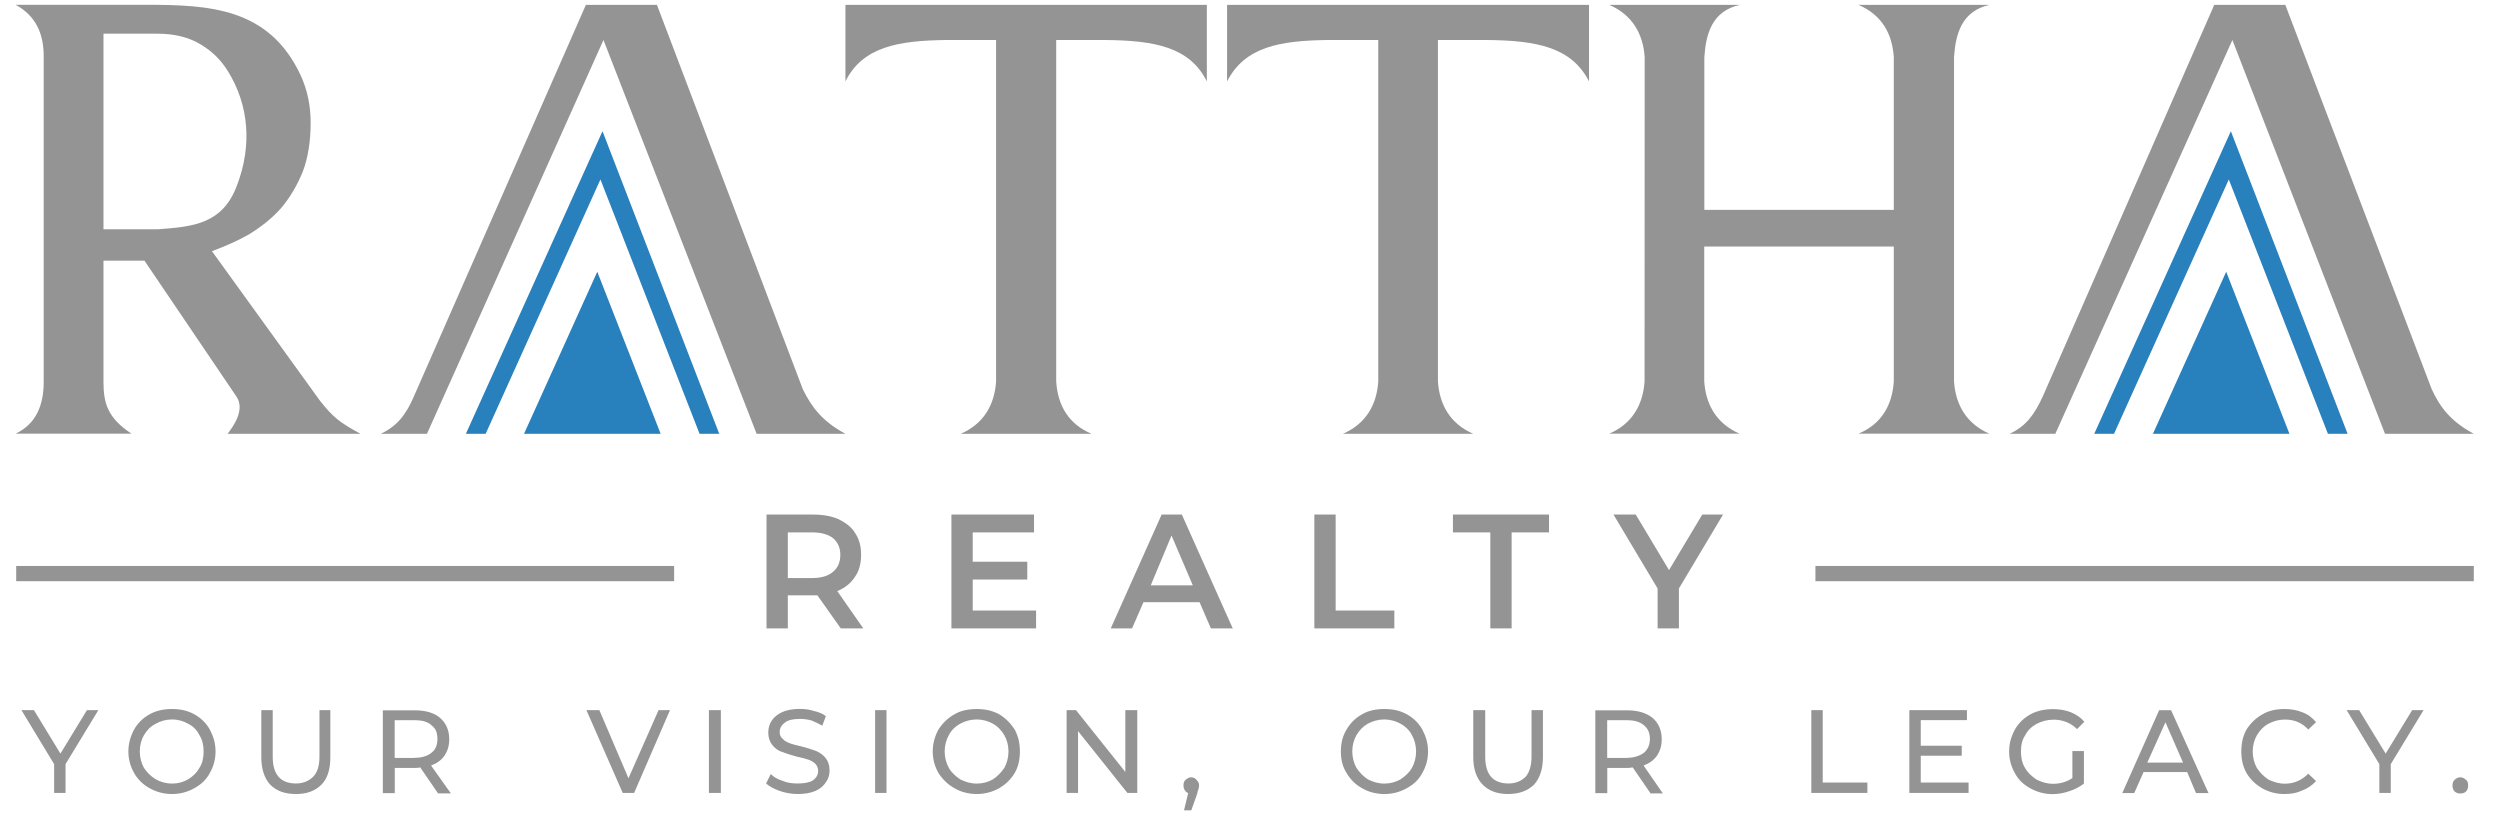
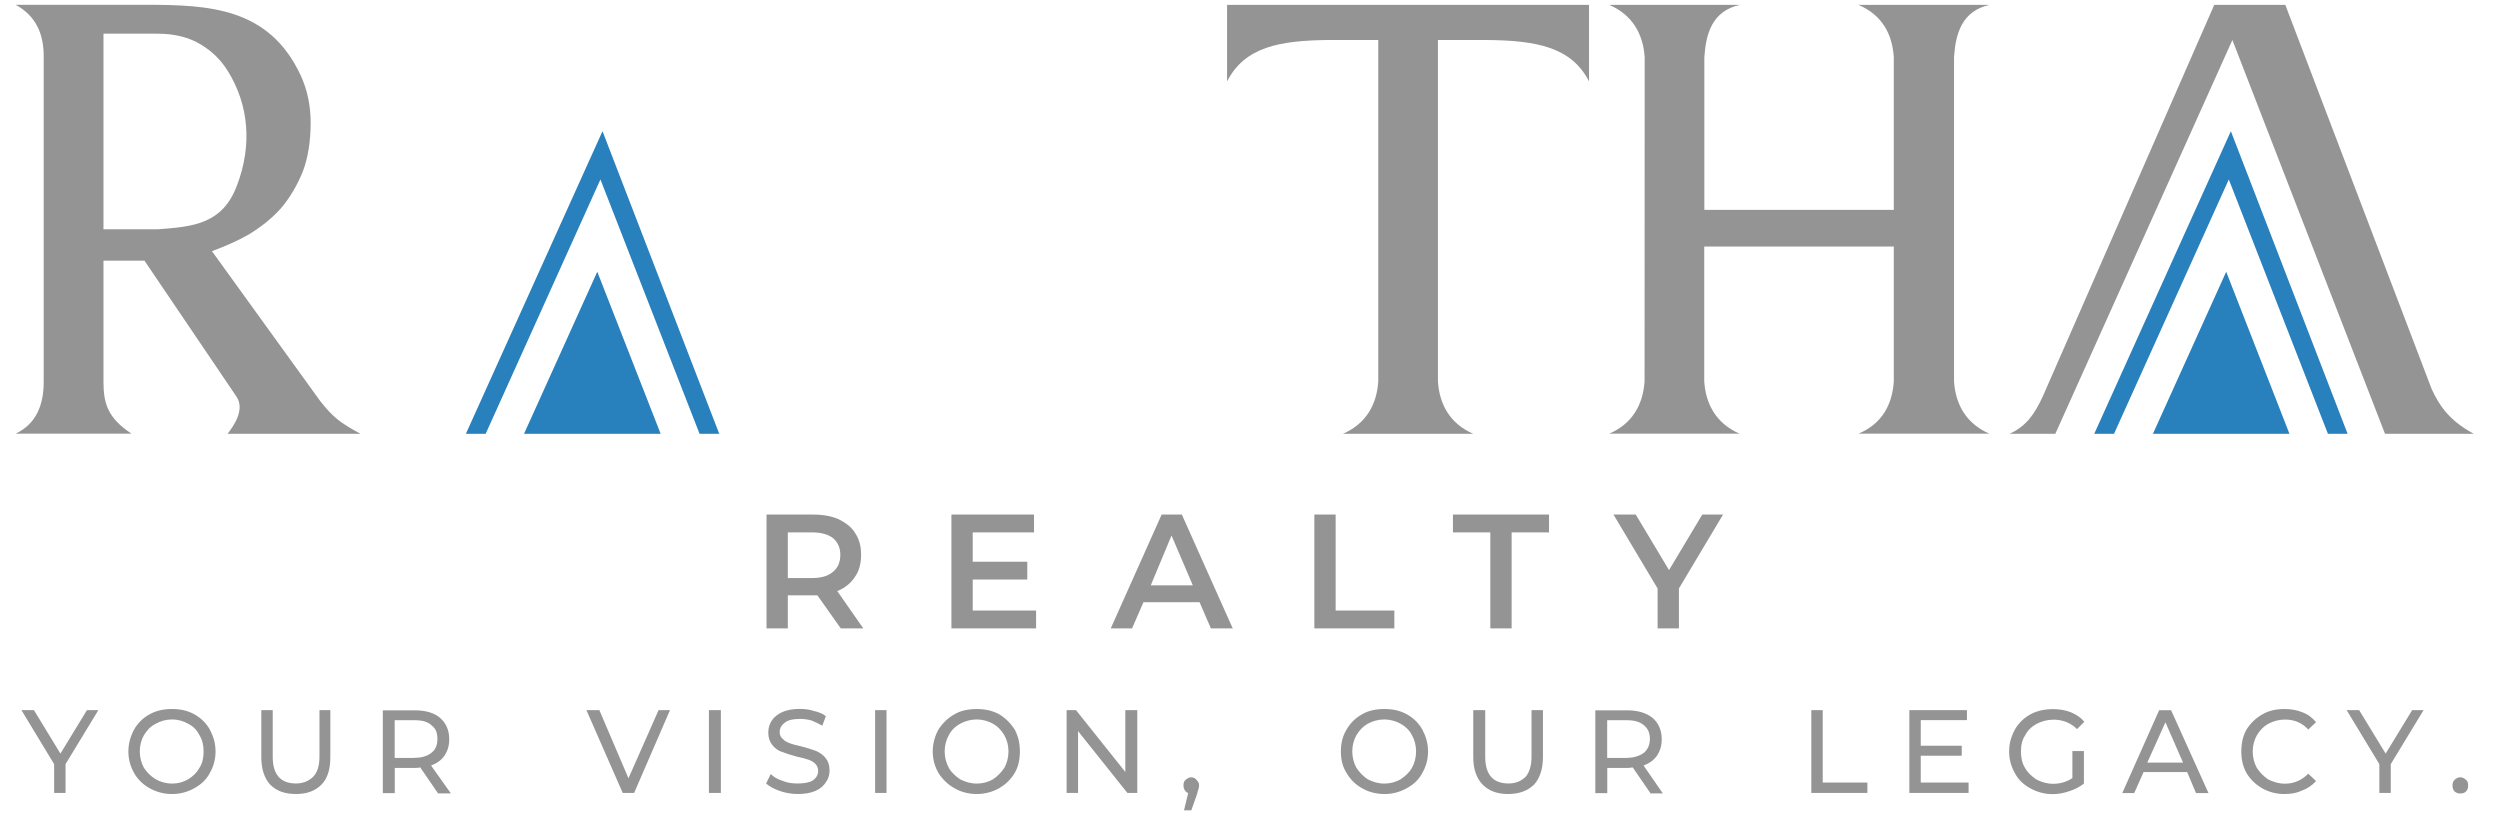
<svg xmlns="http://www.w3.org/2000/svg" version="1.1" id="Layer_1" x="0px" y="0px" viewBox="0 0 230 75" style="enable-background:new 0 0 230 75;" xml:space="preserve">
  <style type="text/css">
	.st0{fill:#2880BD;}
	.st1{fill:#959494;}
</style>
  <g>
    <polygon class="st0" points="192.67,39.91 205.24,12.07 215.98,39.91 214.17,39.91 205.05,16.51 194.49,39.91  " />
    <polygon class="st0" points="210.63,39.91 204.81,25 198.07,39.91  " />
    <path class="st1" d="M219.42,39.91L205.38,3.68l-16.29,36.23h-4.2c1.53-0.72,2.29-1.79,3.06-3.47l15.76-35.99h6.54l13.47,35.36   c0.76,1.64,1.72,2.94,3.87,4.1H219.42z" />
-     <rect x="1.49" y="52.07" class="st1" width="60.53" height="1.4" />
-     <rect x="167.02" y="52.07" class="st1" width="60.57" height="1.4" />
    <path class="st1" d="M77.35,57.81l-2.15-3.04c-0.1,0-0.24,0-0.38,0h-2.34v3.04h-1.96V47.34h4.3c0.91,0,1.67,0.14,2.34,0.43   c0.67,0.34,1.19,0.72,1.53,1.3c0.38,0.58,0.53,1.21,0.53,1.98c0,0.82-0.19,1.5-0.57,2.03c-0.38,0.58-0.91,1.01-1.62,1.3l2.39,3.43   H77.35z M77.31,51.05L77.31,51.05c0-0.68-0.24-1.16-0.67-1.54c-0.43-0.34-1.1-0.53-1.91-0.53h-2.25v4.2h2.25   c0.81,0,1.48-0.19,1.91-0.58C77.07,52.26,77.31,51.73,77.31,51.05L77.31,51.05z M95.32,56.17L95.32,56.17v1.64h-7.79V47.34h7.6   v1.64h-5.64v2.7h5.02v1.64h-5.02v2.85H95.32z M110.36,55.4L110.36,55.4h-5.16l-1.05,2.41h-1.96l4.68-10.47h1.86l4.68,10.47h-2.01   L110.36,55.4z M109.74,53.85L109.74,53.85l-1.96-4.58l-1.91,4.58H109.74z M120.92,47.34L120.92,47.34h1.96v8.83h5.4v1.64h-7.36   V47.34z M137.11,48.98L137.11,48.98h-3.44v-1.64h8.84v1.64h-3.44v8.83h-1.96V48.98z M154.46,54.14L154.46,54.14v3.67h-1.96v-3.67   l-4.06-6.8h2.05l3.06,5.11l3.06-5.11h1.91L154.46,54.14z" />
    <path class="st1" d="M6.03,70.3v2.65H4.98V70.3l-3.01-4.97h1.15l2.44,4l2.44-4h1.05L6.03,70.3z M15.82,73.05   c-0.76,0-1.43-0.19-2.05-0.53c-0.62-0.34-1.1-0.82-1.43-1.4c-0.33-0.58-0.53-1.25-0.53-1.98c0-0.72,0.19-1.4,0.53-2.03   c0.33-0.58,0.81-1.06,1.43-1.4c0.62-0.34,1.29-0.48,2.05-0.48c0.76,0,1.43,0.14,2.05,0.48c0.62,0.34,1.1,0.82,1.43,1.4   c0.33,0.63,0.53,1.25,0.53,2.03c0,0.72-0.19,1.4-0.53,1.98c-0.33,0.63-0.81,1.06-1.43,1.4C17.26,72.86,16.59,73.05,15.82,73.05   L15.82,73.05z M15.82,72.09c0.57,0,1.05-0.14,1.48-0.39c0.48-0.29,0.81-0.63,1.05-1.06c0.29-0.43,0.38-0.96,0.38-1.5   c0-0.58-0.1-1.06-0.38-1.5c-0.24-0.48-0.57-0.82-1.05-1.06c-0.43-0.24-0.91-0.39-1.48-0.39c-0.53,0-1.05,0.14-1.48,0.39   c-0.48,0.24-0.81,0.58-1.1,1.06c-0.24,0.43-0.38,0.92-0.38,1.5c0,0.53,0.14,1.06,0.38,1.5c0.29,0.43,0.62,0.77,1.1,1.06   C14.77,71.94,15.3,72.09,15.82,72.09L15.82,72.09z M27.24,73.05c-1.05,0-1.82-0.29-2.39-0.87c-0.53-0.58-0.81-1.45-0.81-2.51v-4.34   h1.05v4.29c0,1.64,0.72,2.46,2.15,2.46c0.67,0,1.19-0.24,1.58-0.63c0.38-0.39,0.57-1.01,0.57-1.83v-4.29h1v4.34   c0,1.06-0.24,1.93-0.81,2.51C29.01,72.76,28.24,73.05,27.24,73.05L27.24,73.05z M40.28,72.96l-1.62-2.36   c-0.19,0.05-0.38,0.05-0.48,0.05h-1.86v2.32h-1.1v-7.62h2.96c1,0,1.77,0.24,2.29,0.68c0.57,0.48,0.86,1.16,0.86,1.98   c0,0.58-0.14,1.06-0.43,1.5c-0.29,0.43-0.72,0.72-1.24,0.92l1.82,2.56H40.28z M38.13,69.72c0.72,0,1.24-0.19,1.58-0.48   c0.38-0.29,0.53-0.72,0.53-1.25c0-0.58-0.14-0.96-0.53-1.25c-0.33-0.34-0.86-0.48-1.58-0.48h-1.82v3.47H38.13z M61.64,65.33   l-3.3,7.62h-1.05l-3.34-7.62h1.19l2.68,6.27l2.77-6.27H61.64z M65.22,65.33h1.1v7.62h-1.1V65.33z M73.39,73.05   c-0.57,0-1.15-0.1-1.67-0.29c-0.53-0.19-0.91-0.39-1.24-0.68l0.43-0.87c0.29,0.29,0.62,0.48,1.1,0.63   c0.43,0.19,0.91,0.24,1.39,0.24c0.62,0,1.1-0.1,1.39-0.29c0.33-0.24,0.48-0.53,0.48-0.87c0-0.24-0.1-0.48-0.24-0.63   c-0.19-0.19-0.38-0.29-0.62-0.39c-0.29-0.1-0.62-0.19-1.1-0.29c-0.53-0.14-1-0.29-1.34-0.43c-0.38-0.1-0.67-0.34-0.91-0.63   c-0.24-0.29-0.38-0.68-0.38-1.16c0-0.39,0.1-0.77,0.33-1.11c0.19-0.29,0.53-0.58,0.96-0.77s0.96-0.29,1.62-0.29   c0.43,0,0.86,0.05,1.29,0.19c0.43,0.1,0.81,0.24,1.1,0.48l-0.33,0.87c-0.33-0.19-0.67-0.34-1-0.48c-0.38-0.1-0.72-0.14-1.05-0.14   c-0.62,0-1.1,0.1-1.39,0.34c-0.33,0.24-0.48,0.53-0.48,0.87c0,0.29,0.1,0.48,0.29,0.63c0.14,0.19,0.38,0.29,0.62,0.39   c0.24,0.1,0.62,0.19,1.05,0.29c0.57,0.14,1,0.29,1.39,0.43c0.33,0.14,0.62,0.34,0.86,0.63c0.24,0.29,0.38,0.68,0.38,1.16   c0,0.39-0.1,0.77-0.33,1.06c-0.19,0.34-0.53,0.63-0.96,0.82C74.58,72.96,74.01,73.05,73.39,73.05L73.39,73.05z M80.51,65.33h1.05   v7.62h-1.05V65.33z M89.87,73.05c-0.76,0-1.48-0.19-2.05-0.53c-0.62-0.34-1.1-0.82-1.48-1.4c-0.33-0.58-0.53-1.25-0.53-1.98   c0-0.72,0.19-1.4,0.53-2.03c0.38-0.58,0.86-1.06,1.48-1.4c0.57-0.34,1.29-0.48,2.05-0.48c0.72,0,1.43,0.14,2.05,0.48   c0.57,0.34,1.05,0.82,1.43,1.4c0.33,0.63,0.48,1.25,0.48,2.03c0,0.72-0.14,1.4-0.48,1.98c-0.38,0.63-0.86,1.06-1.43,1.4   C91.3,72.86,90.59,73.05,89.87,73.05L89.87,73.05z M89.87,72.09c0.53,0,1.05-0.14,1.48-0.39c0.43-0.29,0.76-0.63,1.05-1.06   c0.24-0.43,0.38-0.96,0.38-1.5c0-0.58-0.14-1.06-0.38-1.5c-0.29-0.48-0.62-0.82-1.05-1.06c-0.43-0.24-0.96-0.39-1.48-0.39   c-0.57,0-1.05,0.14-1.53,0.39c-0.43,0.24-0.81,0.58-1.05,1.06c-0.24,0.43-0.38,0.92-0.38,1.5c0,0.53,0.14,1.06,0.38,1.5   c0.24,0.43,0.62,0.77,1.05,1.06C88.82,71.94,89.3,72.09,89.87,72.09L89.87,72.09z M104.63,65.33v7.62h-0.91l-4.54-5.69v5.69h-1.05   v-7.62h0.86l4.54,5.69v-5.69H104.63z M109.6,71.51c0.19,0,0.38,0.1,0.48,0.24c0.14,0.14,0.24,0.29,0.24,0.53   c0,0.1-0.05,0.19-0.05,0.29c-0.05,0.1-0.1,0.29-0.14,0.48l-0.53,1.5h-0.67l0.38-1.59c-0.14-0.05-0.24-0.14-0.33-0.29   c-0.05-0.1-0.1-0.24-0.1-0.39c0-0.24,0.05-0.43,0.19-0.53C109.22,71.61,109.41,71.51,109.6,71.51L109.6,71.51z M127.37,73.05   c-0.76,0-1.48-0.19-2.05-0.53c-0.62-0.34-1.1-0.82-1.43-1.4c-0.38-0.58-0.53-1.25-0.53-1.98c0-0.72,0.14-1.4,0.53-2.03   c0.33-0.58,0.81-1.06,1.43-1.4c0.57-0.34,1.29-0.48,2.05-0.48c0.76,0,1.43,0.14,2.05,0.48c0.62,0.34,1.1,0.82,1.43,1.4   c0.33,0.63,0.53,1.25,0.53,2.03c0,0.72-0.19,1.4-0.53,1.98c-0.33,0.63-0.81,1.06-1.43,1.4C128.8,72.86,128.13,73.05,127.37,73.05   L127.37,73.05z M127.37,72.09c0.53,0,1.05-0.14,1.48-0.39c0.43-0.29,0.81-0.63,1.05-1.06c0.24-0.43,0.38-0.96,0.38-1.5   c0-0.58-0.14-1.06-0.38-1.5c-0.24-0.48-0.62-0.82-1.05-1.06c-0.43-0.24-0.96-0.39-1.48-0.39c-0.57,0-1.05,0.14-1.53,0.39   c-0.43,0.24-0.76,0.58-1.05,1.06c-0.24,0.43-0.38,0.92-0.38,1.5c0,0.53,0.14,1.06,0.38,1.5c0.29,0.43,0.62,0.77,1.05,1.06   C126.32,71.94,126.8,72.09,127.37,72.09L127.37,72.09z M138.74,73.05c-1,0-1.77-0.29-2.34-0.87c-0.57-0.58-0.86-1.45-0.86-2.51   v-4.34h1.1v4.29c0,1.64,0.72,2.46,2.15,2.46c0.67,0,1.19-0.24,1.58-0.63c0.33-0.39,0.53-1.01,0.53-1.83v-4.29h1.05v4.34   c0,1.06-0.29,1.93-0.81,2.51C140.55,72.76,139.74,73.05,138.74,73.05L138.74,73.05z M151.83,72.96l-1.62-2.36   c-0.24,0.05-0.38,0.05-0.48,0.05h-1.86v2.32h-1.1v-7.62h2.96c0.96,0,1.72,0.24,2.29,0.68c0.57,0.48,0.86,1.16,0.86,1.98   c0,0.58-0.14,1.06-0.43,1.5c-0.29,0.43-0.72,0.72-1.24,0.92l1.77,2.56H151.83z M149.68,69.72c0.67,0,1.19-0.19,1.58-0.48   c0.33-0.29,0.53-0.72,0.53-1.25c0-0.58-0.19-0.96-0.53-1.25c-0.38-0.34-0.91-0.48-1.58-0.48h-1.82v3.47H149.68z M166.64,65.33h1.05   v6.66h4.11v0.96h-5.16V65.33z M181.11,71.99v0.96h-5.45v-7.62h5.3v0.92h-4.25v2.36h3.77v0.92h-3.77v2.46H181.11z M190.67,69.1h1.05   v2.99c-0.38,0.29-0.81,0.53-1.29,0.68c-0.53,0.19-1.05,0.29-1.58,0.29c-0.76,0-1.43-0.19-2.05-0.53c-0.62-0.34-1.1-0.77-1.43-1.4   c-0.33-0.58-0.53-1.25-0.53-1.98c0-0.77,0.19-1.4,0.53-2.03c0.33-0.58,0.81-1.06,1.43-1.4c0.62-0.34,1.34-0.48,2.1-0.48   c0.57,0,1.15,0.1,1.62,0.29c0.48,0.19,0.91,0.48,1.24,0.87l-0.67,0.68c-0.57-0.58-1.34-0.87-2.15-0.87c-0.57,0-1.1,0.14-1.58,0.39   c-0.43,0.24-0.81,0.58-1.05,1.06c-0.29,0.43-0.38,0.92-0.38,1.5c0,0.53,0.1,1.06,0.38,1.5c0.24,0.43,0.62,0.77,1.05,1.06   c0.48,0.24,0.96,0.39,1.53,0.39c0.67,0,1.29-0.19,1.77-0.53V69.1z M201.22,71.03h-4.01l-0.86,1.93h-1.1l3.39-7.62h1.1l3.44,7.62   h-1.15L201.22,71.03z M200.84,70.16l-1.62-3.71l-1.67,3.71H200.84z M210.16,73.05c-0.76,0-1.43-0.19-2.05-0.53   c-0.57-0.34-1.05-0.77-1.43-1.4c-0.33-0.58-0.48-1.25-0.48-1.98c0-0.77,0.14-1.4,0.48-2.03c0.38-0.58,0.86-1.06,1.48-1.4   c0.57-0.34,1.29-0.48,2.01-0.48c0.62,0,1.15,0.1,1.62,0.29c0.53,0.19,0.91,0.48,1.29,0.92l-0.72,0.68   c-0.57-0.63-1.29-0.92-2.15-0.92c-0.53,0-1.05,0.14-1.53,0.39c-0.43,0.24-0.76,0.58-1.05,1.06c-0.24,0.43-0.38,0.92-0.38,1.5   c0,0.53,0.14,1.06,0.38,1.5c0.29,0.43,0.62,0.77,1.05,1.06c0.48,0.24,1,0.39,1.53,0.39c0.86,0,1.58-0.34,2.15-0.92l0.72,0.68   c-0.38,0.39-0.76,0.68-1.29,0.87C211.3,72.96,210.78,73.05,210.16,73.05L210.16,73.05z M219.95,70.3v2.65h-1.05V70.3l-3.01-4.97   h1.15l2.44,4l2.44-4h1.05L219.95,70.3z M226.35,73c-0.19,0-0.38-0.05-0.53-0.19c-0.14-0.14-0.19-0.34-0.19-0.53   c0-0.24,0.05-0.39,0.19-0.53c0.14-0.14,0.33-0.24,0.53-0.24c0.19,0,0.38,0.1,0.53,0.24c0.14,0.1,0.19,0.29,0.19,0.53   c0,0.19-0.05,0.39-0.19,0.53C226.73,72.96,226.54,73,226.35,73L226.35,73z" />
    <path class="st1" d="M29.44,36.87c1.19,1.5,1.77,1.98,3.73,3.04H20.94c0.43-0.58,1.67-2.17,0.81-3.43l-8.46-12.5H9.52v11.14   c0,1.98,0.38,3.33,2.58,4.78H1.44c1.91-0.92,2.58-2.65,2.58-4.78V5.17c0-2.07-0.72-3.71-2.58-4.73h11.9   c5.88,0,11.42,0.24,14.33,6.51c0.62,1.35,0.91,2.8,0.91,4.34c0,1.69-0.24,3.23-0.72,4.49c-0.53,1.3-1.19,2.41-2.01,3.38   c-0.86,0.96-1.86,1.74-2.96,2.41c-1.1,0.63-2.25,1.11-3.39,1.54L29.44,36.87z M9.52,21.09h5.06c3.2-0.24,5.88-0.48,7.21-4   c1.43-3.71,1.1-7.43-0.81-10.52c-0.62-1.01-1.43-1.83-2.48-2.46c-1.1-0.68-2.44-1.01-4.01-1.01H9.52V21.09z" />
-     <path class="st1" d="M77.78,0.45h33.25v7.04c-1.58-3.18-4.82-3.76-9.32-3.81h-4.54v31.41c0.14,2.17,1.1,3.91,3.25,4.82H88.39   c2.1-0.92,3.11-2.65,3.25-4.82V3.68H87.1c-4.49,0.05-7.74,0.63-9.32,3.81V0.45z" />
    <path class="st1" d="M151.3,35.08c-0.14,2.17-1.15,3.91-3.25,4.82h11.99c-2.1-0.92-3.11-2.65-3.25-4.82v-12.4h17.44v12.4   c-0.14,2.17-1.1,3.91-3.25,4.82h12.04c-2.1-0.92-3.11-2.65-3.25-4.82c0-9.89,0-19.92,0-29.81c0.14-2.17,0.72-4.25,3.25-4.82h-12.04   c2.15,0.92,3.11,2.65,3.25,4.82v14.04H156.8V5.27c0.14-2.17,0.72-4.25,3.25-4.82h-11.99c2.1,0.92,3.11,2.65,3.25,4.82   C151.3,15.16,151.3,25.19,151.3,35.08L151.3,35.08z" />
    <path class="st1" d="M112.89,0.45h33.3v7.04c-1.62-3.18-4.87-3.76-9.36-3.81h-4.54v31.41c0.14,2.17,1.15,3.91,3.25,4.82h-11.99   c2.1-0.92,3.11-2.65,3.25-4.82V3.68h-4.59c-4.49,0.05-7.69,0.63-9.32,3.81V0.45z" />
    <polygon class="st0" points="42.86,39.91 55.43,12.07 66.17,39.91 64.36,39.91 55.24,16.51 44.68,39.91  " />
    <polygon class="st0" points="60.78,39.91 54.95,25 48.21,39.91  " />
-     <path class="st1" d="M69.61,39.91L55.52,3.68L39.28,39.91h-4.25c1.53-0.72,2.34-1.79,3.06-3.47L53.9,0.45h6.54l13.42,35.36   c0.81,1.64,1.77,2.94,3.92,4.1H69.61z" />
  </g>
</svg>